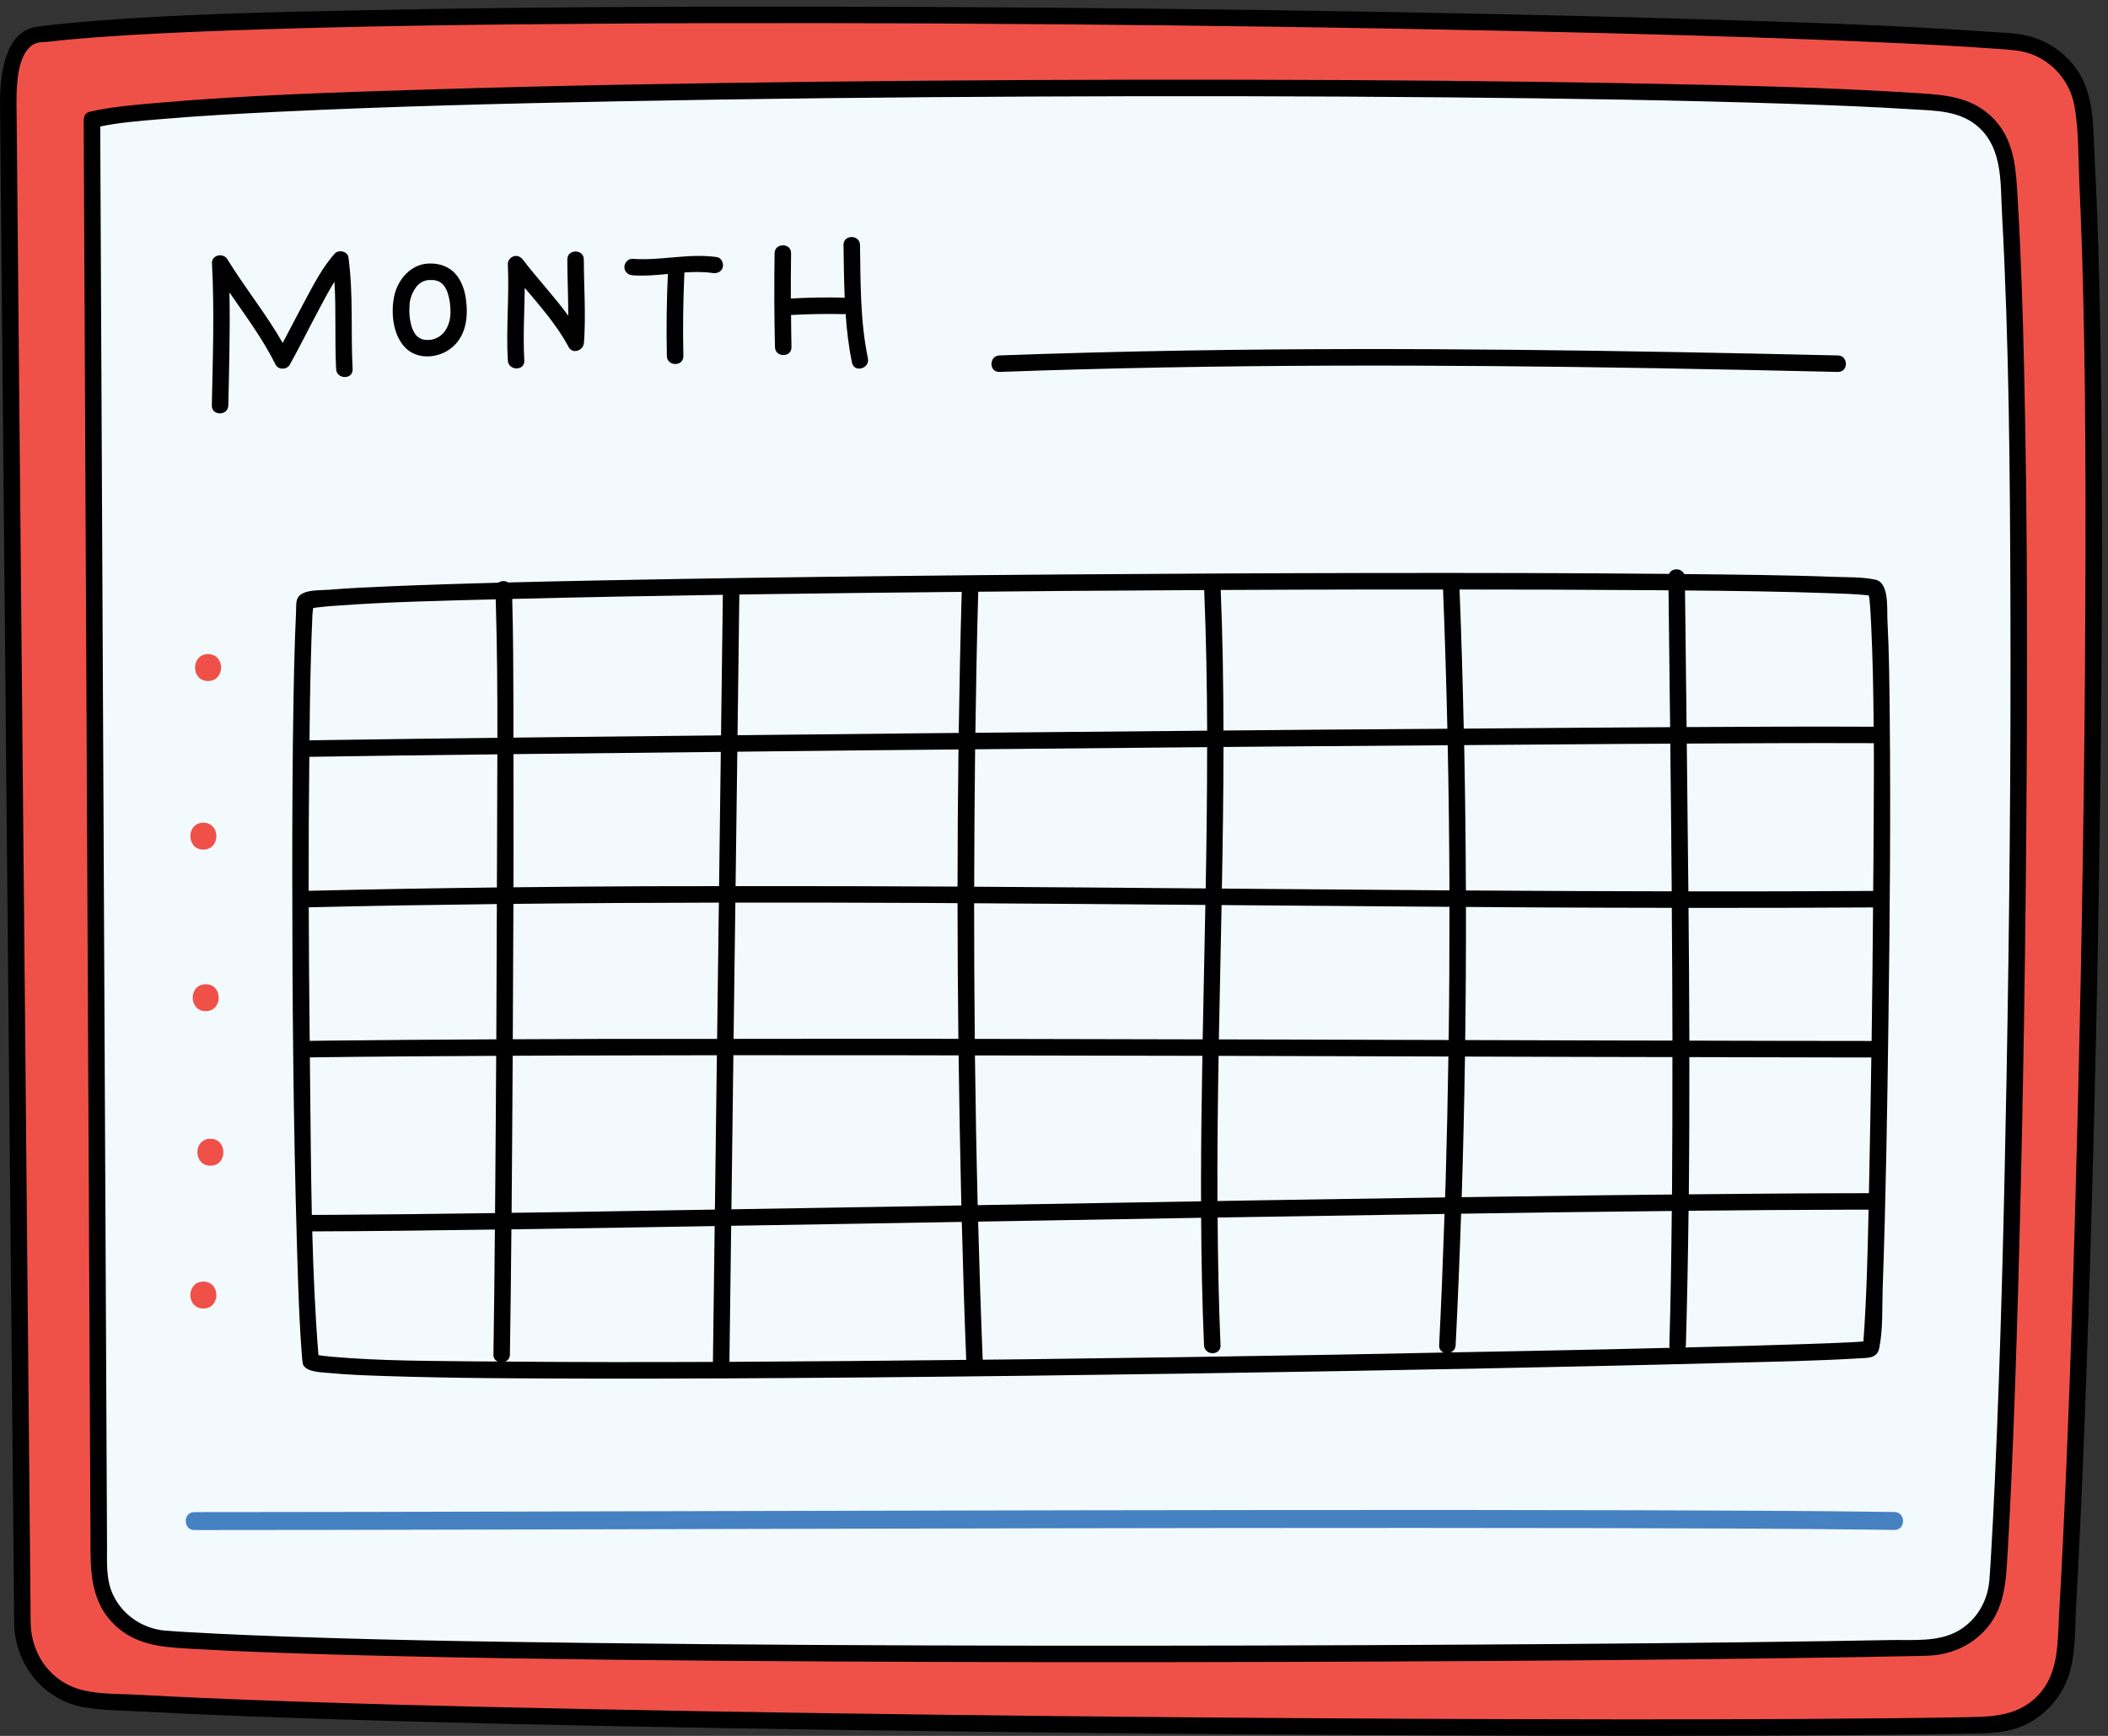
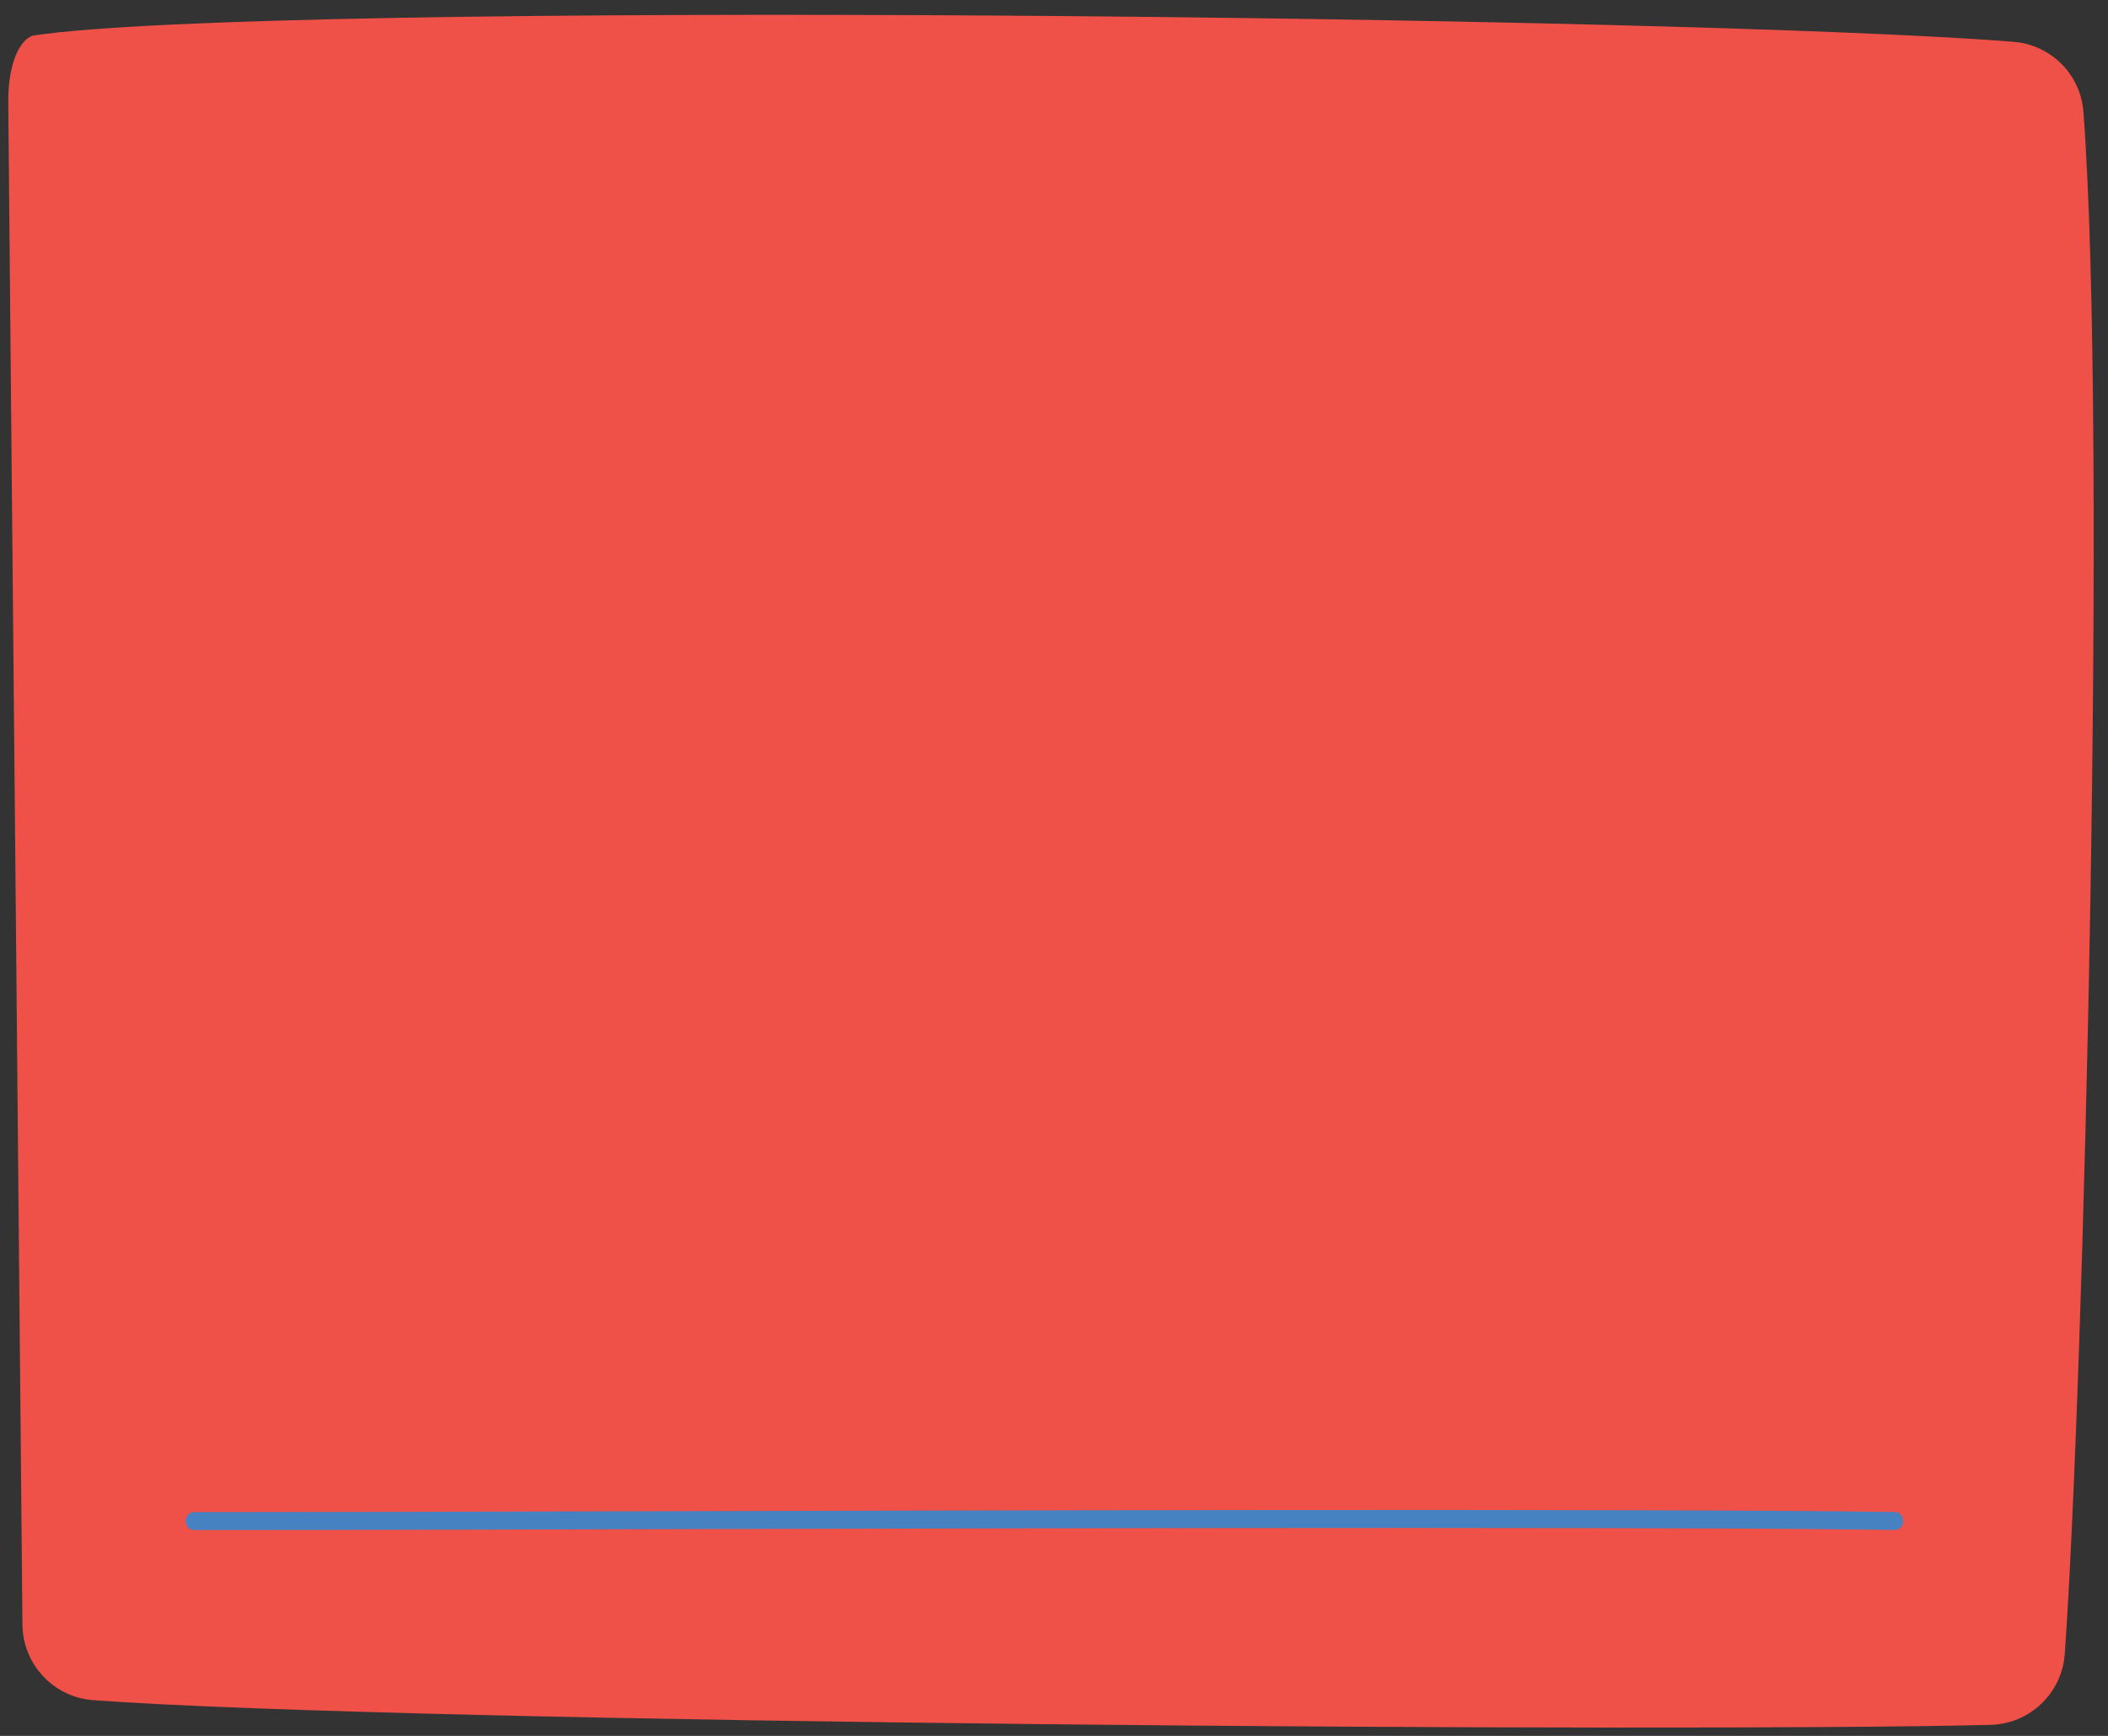
<svg xmlns="http://www.w3.org/2000/svg" height="210.5" preserveAspectRatio="xMidYMid meet" version="1.0" viewBox="0.0 -0.8 255.6 210.5" width="255.6" zoomAndPan="magnify">
  <rect x="0.0" y="-0.8" width="255.6" height="210.5" fill="#333333" stroke="none" />
  <g id="change1_1">
    <path d="M4.136,3.493C33.074-0.79,205.002,1.098,244.162,4.272c4.525,0.367,8.118,3.956,8.458,8.483 c2.941,39.121,0.043,154.558-2.263,187.006c-0.339,4.767-4.241,8.485-9.018,8.602 c-38.156,0.938-191.457-0.166-230.042-2.999c-4.823-0.354-8.553-4.366-8.576-9.202L1,11.443 C1,6.19,2.797,3.691,4.136,3.493z M4.136,3.493C33.074-0.79,205.002,1.098,244.162,4.272 c4.525,0.367,8.118,3.956,8.458,8.483c2.941,39.121,0.043,154.558-2.263,187.006 c-0.339,4.767-4.241,8.485-9.018,8.602c-38.156,0.938-191.457-0.166-230.042-2.999 c-4.823-0.354-8.553-4.366-8.576-9.202L1,11.443C1,6.19,2.797,3.691,4.136,3.493z" fill="#EF5148" />
  </g>
  <g id="change2_1">
-     <path d="M11.148,13.71c18.665-4.315,186.977-5.03,224.408-1.998c4.2,0.34,7.526,3.689,7.841,7.891 c2.72,36.26,0.941,141.379-1.194,171.41c-0.314,4.414-3.934,7.852-8.358,7.961 c-35.333,0.868-178.094,1.572-213.88-1.049c-4.479-0.328-7.955-4.033-7.976-8.524L11.148,13.71 M11.148,13.71 c18.665-4.315,186.977-5.03,224.408-1.998c4.2,0.34,7.526,3.689,7.841,7.891 c2.72,36.26,0.941,141.379-1.194,171.41c-0.314,4.414-3.934,7.852-8.358,7.961 c-35.333,0.868-178.094,1.572-213.88-1.049c-4.479-0.328-7.955-4.033-7.976-8.524L11.148,13.71" fill="#F3FAFD" />
-   </g>
+     </g>
  <g id="change1_2">
    <path d="M25.228,81.784c-2.104,0-2.101-3.265,0-3.265C27.332,78.519,27.329,81.784,25.228,81.784 L25.228,81.784z M24.66,102.226c2.101,0,2.104-3.265,0-3.265C22.559,98.961,22.556,102.226,24.66,102.226 L24.66,102.226z M24.944,121.817c2.101,0,2.104-3.265,0-3.265C22.843,118.552,22.84,121.817,24.944,121.817 L24.944,121.817z M25.512,140.556c2.101,0,2.104-3.265,0-3.265C23.411,137.291,23.407,140.556,25.512,140.556 L25.512,140.556z M24.66,157.875c2.101,0,2.104-3.265,0-3.265C22.559,154.61,22.556,157.875,24.66,157.875 L24.66,157.875z" fill="#EF5148" />
  </g>
  <g id="change3_1">
    <path d="M23.572,184.738c-1.403,0-1.401-2.177,0-2.177c1.122,0,2.244-0,3.365-0.001 c11.814-0.006,23.628-0.035,35.442-0.063c15.089-0.036,30.178-0.075,45.267-0.108 c15.941-0.035,31.881-0.065,47.822-0.078c14.369-0.011,28.738-0.012,43.107,0.028 c10.374,0.029,20.75,0.061,31.124,0.208c1.402,0.02,1.401,2.197,0,2.177c-0.992-0.014-1.983-0.027-2.975-0.038 c-11.003-0.128-22.008-0.159-33.012-0.182c-14.697-0.031-29.394-0.026-44.091-0.011 c-15.967,0.017-31.933,0.049-47.9,0.086c-14.813,0.034-29.626,0.073-44.439,0.106 C46.045,184.711,34.808,184.738,23.572,184.738L23.572,184.738z M23.572,184.738c-1.403,0-1.401-2.177,0-2.177 c1.122,0,2.244-0,3.365-0.001c11.814-0.006,23.628-0.035,35.442-0.063c15.089-0.036,30.178-0.075,45.267-0.108 c15.941-0.035,31.881-0.065,47.822-0.078c14.369-0.011,28.738-0.012,43.107,0.028 c10.374,0.029,20.75,0.061,31.124,0.208c1.402,0.02,1.401,2.197,0,2.177c-0.992-0.014-1.983-0.027-2.975-0.038 c-11.003-0.128-22.008-0.159-33.012-0.182c-14.697-0.031-29.394-0.026-44.091-0.011 c-15.967,0.017-31.933,0.049-47.9,0.086c-14.813,0.034-29.626,0.073-44.439,0.106 C46.045,184.711,34.808,184.738,23.572,184.738L23.572,184.738z" fill="#4681C2" />
  </g>
  <g id="change4_1">
-     <path d="M228.853,74.317c-0.068-1.292,0.242-4.465-1.454-4.825c-1.604-0.34-3.369-0.279-4.997-0.342 c-3.037-0.116-6.075-0.177-9.114-0.229c-3.026-0.052-6.052-0.076-9.078-0.107c-0.319-0.757-1.521-0.768-1.838-0.022 c-5.79-0.053-11.581-0.087-17.371-0.102c-12.237-0.031-24.473-0.007-36.71,0.05 c-13.049,0.06-26.097,0.16-39.145,0.302c-11.865,0.129-23.729,0.291-35.592,0.525 c-3.977,0.079-7.955,0.162-11.932,0.262c-0.366-0.227-0.862-0.221-1.196,0.029 c-4.309,0.113-8.617,0.249-12.923,0.429c-2.538,0.106-5.079,0.217-7.612,0.427c-0.982,0.082-2.835-0.042-3.603,0.737 c-0.47,0.477-0.356,1.308-0.388,1.924c-0.051,0.992-0.09,1.984-0.124,2.976c-0.091,2.621-0.147,5.243-0.191,7.865 c-0.118,6.973-0.149,13.947-0.147,20.921c0.003,15.043,0.126,30.093,0.57,45.13 c0.137,4.642,0.263,9.296,0.649,13.925c0.005,0.056,0.031,0.096,0.043,0.147c0.001,0.041-0.013,0.076-0.007,0.119 c0.162,1.161,2.417,1.154,3.207,1.232c2.261,0.222,4.539,0.296,6.809,0.371c8.19,0.271,16.389,0.295,24.582,0.311 c11.412,0.022,22.824-0.046,34.235-0.147c12.746-0.112,25.491-0.271,38.236-0.461 c12.176-0.181,24.352-0.391,36.527-0.633c9.729-0.194,19.457-0.404,29.183-0.665 c5.306-0.143,10.626-0.228,15.925-0.551c1.036-0.063,2.201,0.04,2.46-1.216c0.486-2.357,0.339-4.977,0.425-7.367 c0.388-10.849,0.555-21.708,0.7-32.562c0.162-12.149,0.271-24.303,0.156-36.454 C229.1,82.317,229.063,78.312,228.853,74.317z M69.351,146.165c-2.439,0.037-4.878,0.07-7.318,0.105 c0.054-6.23,0.094-12.46,0.131-18.689c0.001-0.119,0.001-0.238,0.002-0.356c1.99-0.008,3.979-0.022,5.969-0.028 c6.263-0.021,12.527-0.031,18.79-0.036c-0.081,6.238-0.161,12.477-0.242,18.715 C80.906,145.972,75.129,146.077,69.351,146.165z M106.26,90.173c3.319-0.033,6.639-0.06,9.958-0.093 c-0.072,5.543-0.11,11.087-0.114,16.631c-8.971-0.05-17.943-0.066-26.914-0.059 c0.07-5.433,0.141-10.866,0.211-16.298C95.021,90.295,100.641,90.23,106.26,90.173z M146.367,89.8 c0.001,5.711-0.069,11.423-0.173,17.135c-9.357-0.079-18.714-0.154-28.071-0.209 c0.011-5.556,0.047-11.111,0.112-16.664C127.613,89.971,136.99,89.883,146.367,89.8z M153.758,89.732 c7.26-0.062,14.52-0.108,21.78-0.163c0.121,5.865,0.192,11.732,0.211,17.599 c-7.359-0.051-14.718-0.109-22.077-0.171c-1.839-0.015-3.677-0.03-5.516-0.046 c0.107-5.724,0.191-11.447,0.197-17.17C150.156,89.766,151.957,89.747,153.758,89.732z M227.157,103.98 c-0.005,1.086-0.023,2.171-0.029,3.257c-7.47,0.05-14.939,0.06-22.409,0.052 c-0.058-5.975-0.127-11.949-0.193-17.921c7.141-0.04,14.282-0.073,21.423-0.052 c0.42,0.001,0.84,0.004,1.26,0.006C227.228,94.21,227.182,99.1,227.157,103.98z M226.939,125.43 c-7.367-0.001-14.734-0.021-22.1-0.04c-0.014-5.366-0.053-10.732-0.102-16.098 c7.458,0.008,14.916-0.005,22.374-0.055C227.07,114.634,227.017,120.032,226.939,125.43z M62.252,108.807 c8.304-0.092,16.608-0.142,24.913-0.154c-0.071,5.508-0.142,11.016-0.214,16.525 c-4.74,0.004-9.48-0.007-14.219,0.005c-3.519,0.009-7.037,0.026-10.556,0.041 C62.207,119.752,62.234,114.279,62.252,108.807z M60.179,125.232c-6.778,0.032-13.556,0.075-20.333,0.156 c-0.765,0.009-1.53,0.019-2.294,0.03c-0.06-5.398-0.101-10.796-0.116-16.195 c7.602-0.184,15.204-0.304,22.807-0.396C60.227,114.295,60.21,119.764,60.179,125.232z M89.165,108.648 c7.413-0.005,14.825,0.006,22.237,0.041c1.568,0.007,3.136,0.021,4.703,0.029 c0.004,5.486,0.038,10.971,0.102,16.456c-0.942-0.001-1.885-0.005-2.827-0.006 c-8.143-0.01-16.287,0.004-24.43,0.009C89.022,119.667,89.093,114.157,89.165,108.648z M118.116,108.73 c9.346,0.055,18.692,0.126,28.038,0.205c-0.105,5.434-0.225,10.868-0.327,16.301 c-9.21-0.023-18.42-0.045-27.63-0.059C118.142,119.695,118.112,114.213,118.116,108.73z M148.12,108.951 c9.21,0.078,18.42,0.151,27.63,0.215c0.008,5.383-0.021,10.767-0.095,16.149 c-6.5-0.019-12.999-0.038-19.499-0.057c-2.788-0.008-5.577-0.011-8.365-0.018 C147.891,119.811,148.013,114.381,148.12,108.951z M177.75,109.179c2.958,0.02,5.917,0.043,8.875,0.059 c5.362,0.028,10.724,0.039,16.086,0.048c0.039,5.367,0.071,10.734,0.078,16.1 c-2.237-0.006-4.474-0.006-6.711-0.012c-6.139-0.017-12.279-0.035-18.418-0.053 C177.731,119.94,177.761,114.56,177.75,109.179z M202.7,107.285c-8.319-0.013-16.638-0.049-24.957-0.105 c-0.022-5.653-0.085-11.306-0.194-16.957c-0.004-0.223-0.012-0.446-0.016-0.669 c6.434-0.048,12.867-0.105,19.3-0.144c1.898-0.011,3.795-0.02,5.693-0.031 C202.593,95.348,202.653,101.316,202.7,107.285z M87.199,105.967c-0.003,0.229-0.006,0.459-0.009,0.688 c-2.92,0.004-5.84-0.002-8.761,0.011c-5.39,0.024-10.779,0.069-16.169,0.129 c0.015-5.382,0.007-10.765-0.003-16.147c0.657-0.008,1.314-0.016,1.971-0.023c7.724-0.09,15.448-0.167,23.173-0.249 C87.334,95.573,87.267,100.77,87.199,105.967z M60.267,102.248c-0.003,1.523-0.013,3.046-0.017,4.569 c-7.609,0.091-15.217,0.22-22.824,0.404c-0.009-5.415,0.022-10.831,0.08-16.245 c7.599-0.127,15.199-0.216,22.799-0.304C60.294,94.532,60.274,98.392,60.267,102.248z M37.584,128.667 c-0.005-0.415-0.008-0.831-0.013-1.246c7.53-0.101,15.062-0.151,22.593-0.186 c-0.037,6.229-0.079,12.458-0.134,18.687c-0.001,0.126-0.003,0.252-0.004,0.378 c-6.657,0.095-13.314,0.179-19.971,0.216c-0.749,0.004-1.498,0.007-2.246,0.009 C37.68,140.566,37.657,134.603,37.584,128.667z M88.898,129.288c0.009-0.71,0.018-1.42,0.028-2.129 c6.401-0.004,12.803-0.002,19.204,0.004c2.701,0.002,5.402,0.012,8.103,0.016c0.076,5.848,0.181,11.695,0.317,17.541 c0.005,0.218,0.013,0.437,0.018,0.655c-2.546,0.044-5.092,0.087-7.638,0.131 c-6.748,0.117-13.497,0.224-20.245,0.338C88.755,140.324,88.826,134.806,88.898,129.288z M118.214,127.181 c9.193,0.013,18.387,0.03,27.58,0.053c-0.091,5.143-0.163,10.285-0.168,15.426 c-0.001,0.738,0.005,1.476,0.007,2.214c-9.029,0.152-18.058,0.307-27.086,0.465 C118.395,139.288,118.285,133.235,118.214,127.181z M147.758,127.238c1.05,0.003,2.101,0.003,3.151,0.006 c8.237,0.022,16.474,0.047,24.712,0.071c-0.079,5.047-0.185,10.093-0.333,15.138 c-0.019,0.649-0.047,1.298-0.067,1.948c-7.486,0.111-14.971,0.228-22.456,0.351 c-1.717,0.028-3.433,0.06-5.15,0.088C147.592,138.974,147.657,133.106,147.758,127.238z M177.632,127.321 c4.621,0.014,9.242,0.027,13.863,0.04c3.763,0.011,7.526,0.014,11.289,0.024c0.003,5.305-0.003,10.61-0.044,15.915 c-0.002,0.25-0.007,0.5-0.009,0.75c-2.859,0.031-5.718,0.057-8.578,0.092c-5.639,0.069-11.278,0.15-16.918,0.232 C177.417,138.691,177.546,133.006,177.632,127.321z M204.838,127.389c6.471,0.016,12.941,0.036,19.411,0.041 c0.885,0.001,1.77,0.001,2.655,0.001c-0.07,4.548-0.139,9.097-0.236,13.645 c-0.02,0.926-0.039,1.867-0.058,2.814c-7.279,0.005-14.559,0.063-21.838,0.138 C204.831,138.482,204.846,132.935,204.838,127.389z M227.013,71.444c0.005,0.004-0.001,0.001-0.014-0.007 C227.003,71.44,227.009,71.44,227.013,71.444z M221.934,71.134c1.547,0.056,3.107,0.096,4.649,0.262 c0.026,0.09,0.047,0.167,0.06,0.226c0.013,0.111,0.044,0.356,0.051,0.425c0.027,0.265,0.048,0.531,0.068,0.797 c0.048,0.639,0.083,1.28,0.114,1.92c0.2,4.181,0.277,8.37,0.31,12.561c-7.56-0.039-15.121,0-22.682,0.043 c-0.061-5.523-0.127-11.046-0.191-16.569C210.187,70.85,216.063,70.922,221.934,71.134z M200.013,70.765 c0.766,0.006,1.532,0.013,2.299,0.019c0.064,5.532,0.131,11.063,0.194,16.595c-0.39,0.002-0.78,0.004-1.17,0.006 c-7.951,0.044-15.902,0.111-23.852,0.171c-0.124-5.625-0.287-11.249-0.511-16.87 C184.653,70.688,192.333,70.705,200.013,70.765z M167.085,70.683c2.63-0.004,5.259,0.002,7.888,0.002 c0.224,5.626,0.397,11.255,0.524,16.885c-5.398,0.041-10.796,0.071-16.194,0.116 c-3.651,0.03-7.303,0.068-10.954,0.1c-0.011-5.683-0.102-11.365-0.334-17.043 C154.372,70.712,160.728,70.692,167.085,70.683z M146.013,70.754c0.232,5.682,0.338,11.365,0.357,17.049 c-9.368,0.082-18.735,0.166-28.103,0.256c0.076-5.702,0.185-11.405,0.347-17.105 c3.473-0.032,6.946-0.069,10.419-0.095C134.693,70.816,140.353,70.782,146.013,70.754z M116.612,70.972 c-0.163,5.7-0.283,11.402-0.367,17.105c-1.48,0.014-2.96,0.026-4.44,0.041 c-7.46,0.073-14.919,0.158-22.378,0.236c0.074-5.686,0.147-11.373,0.221-17.059 c0.567-0.008,1.134-0.02,1.7-0.028C99.769,71.145,108.191,71.053,116.612,70.972z M87.647,71.328 c-0.073,5.683-0.147,11.365-0.221,17.047c-6.232,0.066-12.464,0.126-18.696,0.197 c-2.158,0.025-4.316,0.051-6.474,0.076c-0.003-1.187,0.004-2.374-0.001-3.561c-0.018-4.418-0.02-8.841-0.146-13.258 C70.621,71.614,79.134,71.458,87.647,71.328z M40.511,72.667c6.479-0.488,12.992-0.616,19.485-0.789 c0.037-0.001,0.074-0.002,0.111-0.003c0.171,5.594,0.21,11.195,0.202,16.796c-6.898,0.081-13.796,0.165-20.693,0.271 c-0.696,0.011-1.392,0.022-2.088,0.033c0.018-1.47,0.026-2.939,0.051-4.409c0.043-2.622,0.098-5.243,0.185-7.863 c0.034-1.015,0.073-2.03,0.122-3.045c0.009-0.192,0.061-0.467,0.085-0.726c0.142-0.023,0.28-0.045,0.302-0.051 C39.017,72.788,39.764,72.723,40.511,72.667z M37.535,73.016c0.001-0,0.002-0,0.003-0.001 C37.535,73.018,37.537,73.015,37.535,73.016z M37.51,73.027C37.45,73.084,37.428,73.065,37.51,73.027 L37.51,73.027z M40.308,163.727c-0.359-0.031-0.717-0.068-1.075-0.11c-0.064-0.007-0.096-0.011-0.116-0.012 c-0.019-0.004-0.047-0.009-0.087-0.015c-0.118-0.02-0.236-0.036-0.353-0.06c-0.021-0.004-0.046-0.014-0.068-0.02 c-0.398-4.979-0.616-9.98-0.746-14.988c7.382-0.023,14.764-0.118,22.145-0.224 c-0.046,5.055-0.096,10.11-0.178,15.164c-0.007,0.425,0.214,0.696,0.504,0.84 c-0.77-0.007-1.54-0.005-2.309-0.014C52.13,164.221,46.185,164.243,40.308,163.727z M61.287,164.309 c0.299-0.143,0.534-0.416,0.541-0.846c0.082-5.064,0.134-10.128,0.181-15.192c1.046-0.015,2.093-0.028,3.14-0.043 c7.17-0.106,14.339-0.233,21.508-0.353c-0.071,5.491-0.142,10.982-0.213,16.474 C78.059,164.384,69.673,164.383,61.287,164.309z M88.444,164.341c0.071-5.5,0.142-11,0.213-16.5 c4.998-0.084,9.996-0.16,14.994-0.246c4.323-0.075,8.646-0.148,12.97-0.224 c0.141,5.578,0.311,11.156,0.536,16.732C107.586,164.209,98.016,164.297,88.444,164.341z M124.375,164.027 c-1.74,0.021-3.48,0.036-5.219,0.055c-0.225-5.579-0.406-11.161-0.555-16.744 c9.013-0.157,18.025-0.315,27.038-0.466c0.031,5.154,0.131,10.307,0.352,15.456c0.055,1.282,2.055,1.289,2,0 c-0.221-5.162-0.316-10.326-0.354-15.49c9.171-0.153,18.343-0.297,27.515-0.432 c-0.177,5.309-0.385,10.617-0.651,15.922c-0.023,0.467,0.228,0.758,0.557,0.886 c-4.353,0.083-8.706,0.182-13.059,0.258C149.458,163.688,136.917,163.875,124.375,164.027z M175.883,163.197 c0.328-0.134,0.595-0.418,0.617-0.87c0.267-5.315,0.482-10.632,0.662-15.951c4.098-0.06,8.197-0.123,12.295-0.176 c4.416-0.058,8.833-0.107,13.25-0.154c-0.053,5.428-0.132,10.855-0.292,16.281 c-0.004,0.12,0.026,0.218,0.055,0.316c-2.402,0.058-4.804,0.117-7.206,0.172 C188.804,162.961,182.343,163.073,175.883,163.197z M224.958,161.94c-2.108,0.116-4.219,0.184-6.329,0.255 c-4.758,0.159-9.517,0.286-14.276,0.403c0.026-0.087,0.06-0.168,0.063-0.271 c0.16-5.433,0.26-10.868,0.327-16.305c6.434-0.066,12.868-0.117,19.303-0.133 c0.841-0.002,1.683-0.003,2.524-0.003c-0.112,5.408-0.255,10.983-0.627,15.985 C225.614,161.895,225.286,161.922,224.958,161.94z M244.671,23.739c-0.227-3.86-0.27-7.777-3.391-10.576 c-2.512-2.253-5.56-2.462-8.737-2.669c-11.168-0.727-22.375-0.95-33.562-1.166 c-15.877-0.305-31.757-0.426-47.636-0.459c-17.404-0.036-34.808,0.043-52.211,0.244 c-15.764,0.182-31.528,0.454-47.286,0.941c-10.954,0.339-21.941,0.672-32.862,1.633 c-2.7,0.237-5.457,0.452-8.105,1.058c-0.342,0.078-0.541,0.282-0.639,0.526c-0.018,0.038-0.021,0.088-0.034,0.131 c-0.015,0.063-0.035,0.122-0.037,0.187c-0.005,0.042-0.024,0.074-0.024,0.12 c0.022,4.533,0.043,9.065,0.065,13.598c0.054,11.271,0.108,22.542,0.162,33.813c0.07,14.519,0.139,29.038,0.209,43.557 c0.068,14.277,0.137,28.553,0.205,42.83c0.051,10.544,0.101,21.088,0.151,31.631 c0.013,2.781,0.027,5.563,0.04,8.344c0.016,3.362,0.468,6.594,3.196,9.01c2.642,2.34,5.869,2.46,9.189,2.653 c2.463,0.143,4.928,0.257,7.394,0.356c6.345,0.257,12.693,0.425,19.041,0.563 c16.625,0.363,33.254,0.514,49.882,0.606c18.561,0.102,37.122,0.111,55.683,0.058 c16.521-0.048,33.043-0.143,49.564-0.315c6.254-0.065,12.509-0.141,18.762-0.242 c2.408-0.039,4.816-0.082,7.224-0.133c0.976-0.021,1.954-0.026,2.93-0.067c2.506-0.104,4.897-1.079,6.659-2.888 c2.665-2.736,2.73-6.259,2.94-9.817c0.17-2.87,0.311-5.741,0.44-8.612c0.334-7.446,0.583-14.895,0.798-22.345 c0.542-18.794,0.859-37.596,1.01-56.397c0.148-18.387,0.161-36.782-0.247-55.166 C245.291,37.743,245.082,30.735,244.671,23.739z M243.293,130.182c-0.299,16.232-0.685,32.468-1.417,48.687 c-0.129,2.857-0.271,5.714-0.441,8.569c-0.068,1.144-0.121,2.292-0.222,3.433c-0.222,2.507-1.523,4.762-3.715,6.055 c-2.441,1.439-5.606,1.099-8.352,1.152c-2.485,0.049-4.971,0.09-7.456,0.128 c-14.183,0.217-28.367,0.333-42.551,0.419c-17.927,0.109-35.853,0.154-53.78,0.132 c-17.874-0.022-35.748-0.105-53.621-0.326c-13.87-0.171-27.748-0.377-41.609-0.953 c-2.401-0.1-4.801-0.213-7.199-0.356c-0.987-0.059-1.98-0.101-2.964-0.195c-2.638-0.253-4.986-1.802-6.183-4.182 c-0.967-1.922-0.796-4.068-0.806-6.15c-0.037-7.797-0.075-15.594-0.112-23.39 c-0.062-12.926-0.124-25.852-0.186-38.778c-0.07-14.68-0.141-29.36-0.211-44.04 c-0.063-13.059-0.125-26.118-0.188-39.176c-0.039-8.062-0.077-16.125-0.116-24.187 c-0.004-0.83-0.008-1.661-0.012-2.491c2.419-0.489,4.726-0.665,7.341-0.888c4.719-0.402,9.449-0.663,14.179-0.89 c13.66-0.658,27.336-0.996,41.009-1.264c16.844-0.33,33.691-0.507,50.538-0.585 c16.859-0.078,33.718-0.056,50.576,0.102c13.855,0.13,27.713,0.328,41.561,0.791 c4.845,0.162,9.691,0.353,14.529,0.655c2.867,0.179,5.852,0.142,8.104,2.235c2.853,2.651,2.559,6.756,2.755,10.338 c0.864,15.782,0.972,31.612,1.024,47.413C243.83,91.687,243.647,110.937,243.293,130.182z M40.55,33.36 c0.228,3.524,0.019,7.068,0.206,10.597c0.068,1.28,2.068,1.288,2,0c-0.24-4.529,0.107-9.05-0.508-13.56 c-0.101-0.744-1.212-0.959-1.671-0.441c-1.466,1.653-2.514,3.679-3.553,5.612c-0.93,1.732-1.826,3.483-2.748,5.22 c-2.011-3.528-4.59-6.696-6.712-10.161c-0.495-0.807-1.919-0.522-1.863,0.505 c0.308,5.739,0.102,11.49-0.018,17.231c-0.027,1.288,1.973,1.287,2,0c0.095-4.567,0.234-9.139,0.136-13.707 c1.967,2.858,4.046,5.641,5.597,8.759c0.335,0.674,1.379,0.628,1.727,0c1.206-2.177,2.31-4.408,3.482-6.602 C39.233,35.674,39.849,34.483,40.55,33.36z M54.947,41.217c1.655-1.506,1.84-3.825,1.523-5.904 c-0.154-1.009-0.503-1.998-1.152-2.797c-0.771-0.951-1.942-1.374-3.145-1.361 c-2.316-0.042-4.032,1.986-4.414,4.141c-0.345,1.944-0.106,4.349,1.224,5.893 C50.507,42.958,53.328,42.69,54.947,41.217z M53.465,33.484C53.444,33.47,53.447,33.472,53.465,33.484 L53.465,33.484z M49.67,35.994c0.004-0.048,0.009-0.095,0.014-0.143c0.002-0.008,0.001-0.006,0.004-0.024 c0.038-0.201,0.084-0.398,0.144-0.593c0.116-0.374,0.254-0.651,0.506-1.048c0.412-0.648,1.063-1.046,1.836-1.032 c0.124-0.001,0.247-0.001,0.371,0.007c0.038,0.003,0.063,0.004,0.086,0.005c0.008,0.002,0.022,0.005,0.046,0.009 c0.089,0.015,0.176,0.036,0.263,0.06c0.001,0,0.145,0.05,0.182,0.059c0.131,0.059,0.258,0.131,0.376,0.212 c0.01,0.008,0.021,0.015,0.026,0.02c0.094,0.081,0.179,0.169,0.263,0.261c0.017,0.019,0.022,0.025,0.033,0.036 c0.05,0.068,0.097,0.138,0.141,0.209c0.082,0.133,0.155,0.272,0.22,0.413c0.009,0.019,0.013,0.028,0.019,0.04 c0.005,0.016,0.012,0.037,0.024,0.071c0.021,0.06,0.043,0.12,0.062,0.18c0.059,0.181,0.109,0.366,0.151,0.551 c0.035,0.154,0.065,0.308,0.09,0.464c0.003,0.017,0.02,0.15,0.024,0.173c0.006,0.051,0.012,0.101,0.017,0.152 c0.033,0.333,0.054,0.67,0.053,1.005c-0.003,0.822-0.205,1.583-0.66,2.248c-0.352,0.514-0.91,0.885-1.526,1.032 c-0.262,0.063-0.717,0.086-0.97,0.04c-0.071-0.013-0.143-0.031-0.213-0.05c0.005,0.001-0.32-0.113-0.155-0.042 c-0.061-0.026-0.122-0.059-0.181-0.092c-0.035-0.02-0.323-0.227-0.205-0.128c-0.298-0.249-0.351-0.333-0.53-0.654 c-0.161-0.288-0.255-0.549-0.357-0.954c-0.18-0.718-0.217-1.404-0.172-2.223 C49.657,36.171,49.662,36.083,49.67,35.994z M61.575,42.914c0.074,1.279,2.075,1.288,2,0 c-0.171-2.936,0.024-5.875,0.049-8.811c1.921,2.285,3.904,4.522,5.32,7.171c0.498,0.933,1.796,0.424,1.863-0.505 c0.245-3.377-0.009-6.729-0.018-10.106c-0.004-1.287-2.003-1.289-2,0c0.006,2.281,0.115,4.55,0.116,6.824 c-1.699-2.341-3.708-4.45-5.466-6.757c-0.274-0.359-0.664-0.588-1.129-0.46 c-0.409,0.112-0.756,0.529-0.734,0.964C61.766,35.123,61.349,39.022,61.575,42.914z M76.706,32.585 c1.424,0.107,2.85-0.025,4.275-0.167c-0.149,3.317-0.194,6.638-0.121,9.959c0.028,1.285,2.028,1.29,2,0 c-0.074-3.379-0.029-6.759,0.127-10.135c1.142-0.08,2.283-0.1,3.422,0.065c0.534,0.077,1.075-0.132,1.23-0.699 c0.129-0.47-0.161-1.152-0.698-1.23c-3.426-0.498-6.806,0.464-10.233,0.206c-0.539-0.041-1,0.489-1,1 C75.706,32.16,76.165,32.544,76.706,32.585z M95.968,41.29c-0.03-1.297-0.04-2.595-0.053-3.892 c2.139-0.117,4.281-0.156,6.422-0.105c0.067,0.002,0.13-0.025,0.195-0.039c0.139,1.984,0.366,3.962,0.775,5.925 c0.263,1.259,2.191,0.726,1.929-0.532c-0.943-4.524-0.882-9.138-0.959-13.736c-0.021-1.286-2.022-1.29-2,0 c0.036,2.136,0.054,4.271,0.145,6.4c-0.03-0.003-0.055-0.018-0.086-0.019c-2.149-0.051-4.299-0.013-6.446,0.106 c-0.006-1.829,0.003-3.658,0.03-5.486c0.019-1.288-1.981-1.288-2,0c-0.057,3.792-0.041,7.585,0.046,11.377 C93.998,42.575,95.998,42.58,95.968,41.29z M121.181,44.301c26.534-0.966,53.09-0.907,79.634-0.45 c7.346,0.127,14.692,0.282,22.038,0.45c1.288,0.029,1.287-1.971,0-2c-26.299-0.602-52.607-1.028-78.911-0.597 c-7.589,0.124-15.176,0.321-22.76,0.597C119.898,42.347,119.892,44.347,121.181,44.301z M254.691,41.17 c-0.123-7.564-0.307-15.13-0.709-22.684c-0.195-3.666,0.024-7.796-2.203-10.912 c-1.439-2.013-3.575-3.486-5.991-4.053c-1.278-0.3-2.629-0.33-3.937-0.423 c-11.998-0.853-24.036-1.212-36.057-1.571c-17.305-0.516-34.616-0.851-51.928-1.095 c-19.04-0.269-38.082-0.419-57.124-0.431C79.527-0.01,62.309,0.077,45.096,0.424 C33.269,0.662,21.393,0.875,9.602,1.889C7.891,2.036,6.183,2.208,4.482,2.442c-3.924,0.54-4.451,5.878-4.482,9.001 c0.046,4.908,0.091,9.816,0.137,14.723C0.251,38.325,0.364,50.484,0.477,62.643 c0.145,15.563,0.29,31.125,0.435,46.688c0.141,15.12,0.282,30.239,0.422,45.359 c0.101,10.829,0.202,21.659,0.303,32.489c0.024,2.604,0.049,5.207,0.073,7.811c0.004,0.388,0.002,0.777,0.011,1.165 c0.115,4.95,3.648,9.31,8.612,10.096c2.441,0.387,4.996,0.386,7.462,0.519c2.795,0.151,5.59,0.28,8.386,0.397 c7.143,0.299,14.288,0.524,21.434,0.723c18.109,0.502,36.224,0.825,54.338,1.084 c19.812,0.283,39.625,0.478,59.438,0.598c17.331,0.105,34.662,0.159,51.993,0.095 c6.4-0.024,12.8-0.062,19.199-0.145c2.443-0.032,4.887-0.07,7.33-0.123c1.921-0.042,3.755-0.173,5.535-0.992 c2.332-1.073,4.192-3.046,5.164-5.417c1.132-2.762,0.951-6.192,1.121-9.147c0.183-3.192,0.344-6.385,0.493-9.578 c0.376-8.072,0.68-16.148,0.95-24.225c0.669-19.997,1.132-40.001,1.417-60.007 C254.873,80.413,255.011,60.787,254.691,41.17z M252.849,72.624c-0.078,20.435-0.414,40.869-0.918,61.298 c-0.427,17.291-0.949,34.583-1.777,51.86c-0.146,3.038-0.302,6.075-0.482,9.11 c-0.203,3.425,0.003,7.185-2.521,9.86c-2.62,2.776-6.137,2.629-9.632,2.692c-2.586,0.047-5.171,0.081-7.757,0.109 c-14.894,0.163-29.79,0.157-44.685,0.12c-18.957-0.048-37.914-0.178-56.87-0.377 c-19.187-0.201-38.374-0.469-57.559-0.86c-15.242-0.311-30.487-0.665-45.718-1.323 c-2.751-0.119-5.501-0.25-8.25-0.405c-2.725-0.154-6.014,0.05-8.475-1.228 c-2.84-1.474-4.444-4.364-4.487-7.517c-0.008-0.608-0.011-1.216-0.017-1.825 c-0.073-7.81-0.145-15.62-0.218-23.43c-0.126-13.528-0.252-27.055-0.378-40.583 c-0.146-15.678-0.292-31.356-0.438-47.034C2.537,69.114,2.407,55.136,2.277,41.158 c-0.081-8.715-0.162-17.43-0.243-26.145c-0.011-1.19-0.022-2.381-0.033-3.571c0.019-1.898,0.076-5.486,1.901-6.764 c0.655-0.458,1.335-0.341,2.088-0.429c1.851-0.218,3.71-0.378,5.568-0.518C16.783,3.338,22.02,3.107,27.256,2.914 c15.148-0.557,30.31-0.741,45.467-0.843c18.375-0.125,36.751-0.08,55.126,0.071 c18.36,0.151,36.719,0.408,55.075,0.804c14.741,0.318,29.485,0.701,44.216,1.348 c5.034,0.221,10.069,0.467,15.095,0.831c1.463,0.106,2.93,0.163,4.309,0.725c2.578,1.051,4.48,3.41,4.978,6.145 c0.55,3.024,0.463,6.293,0.603,9.359C252.901,38.425,252.914,55.538,252.849,72.624z" />
-   </g>
+     </g>
</svg>